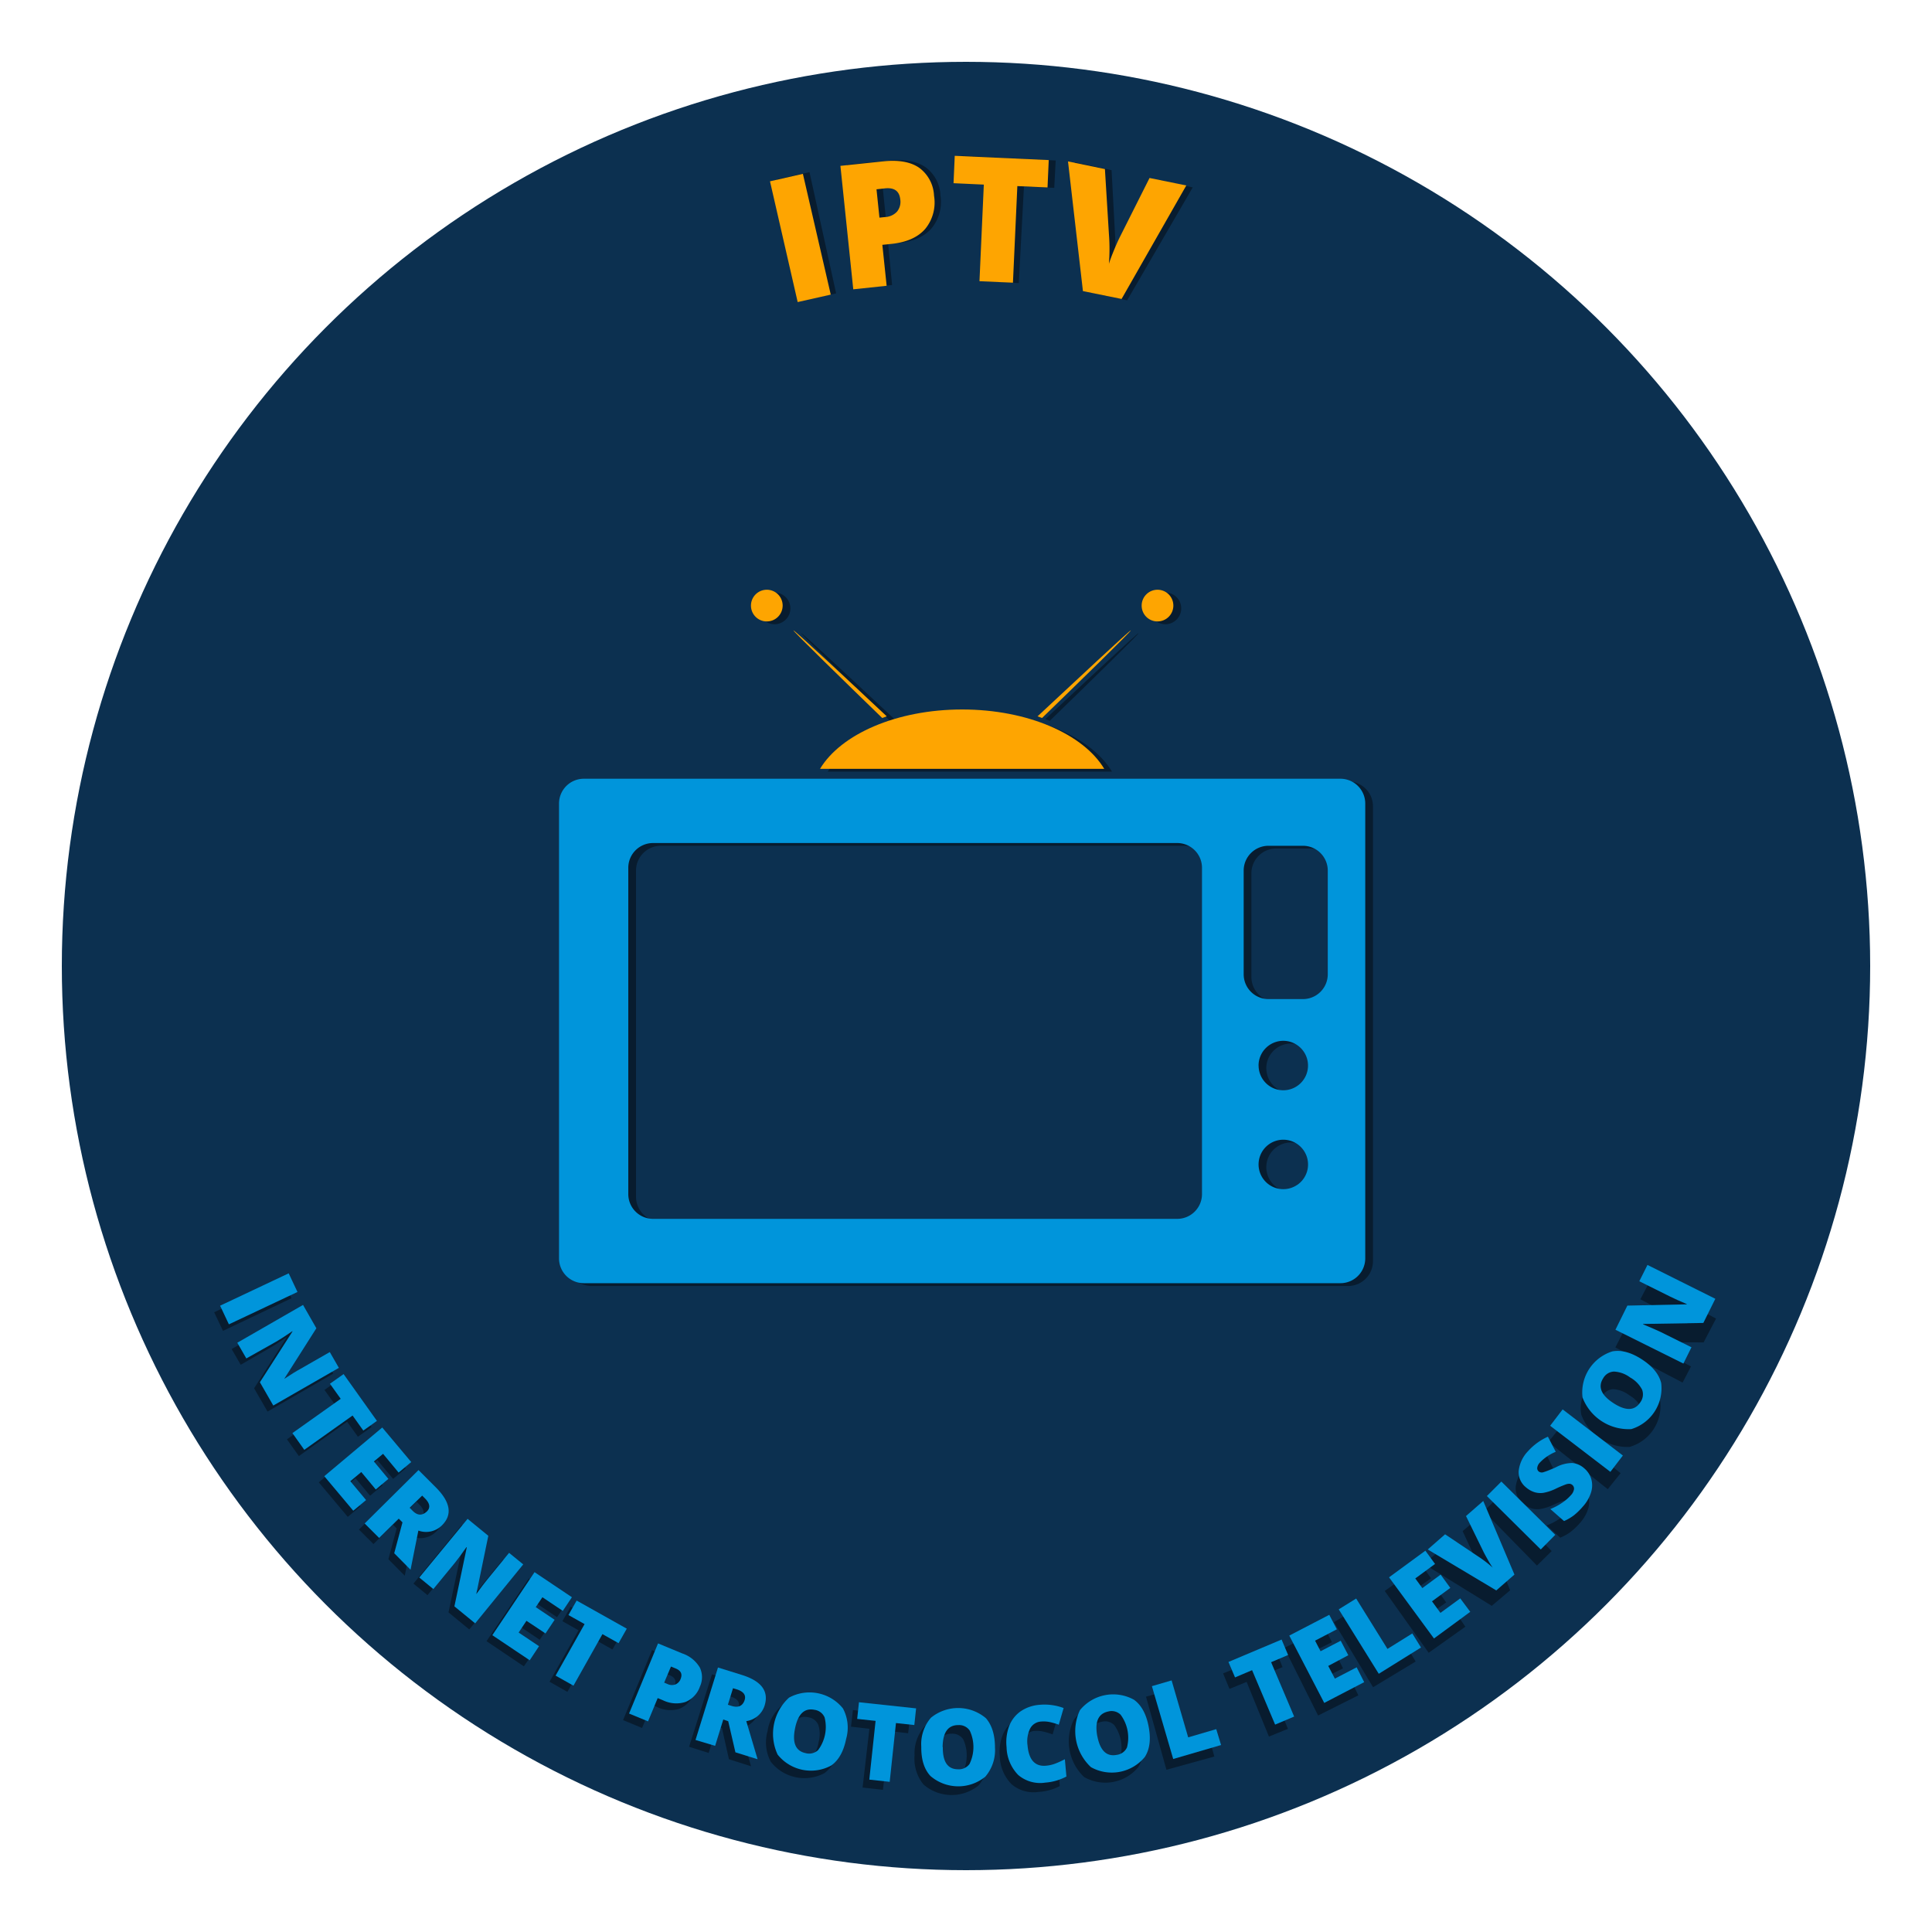
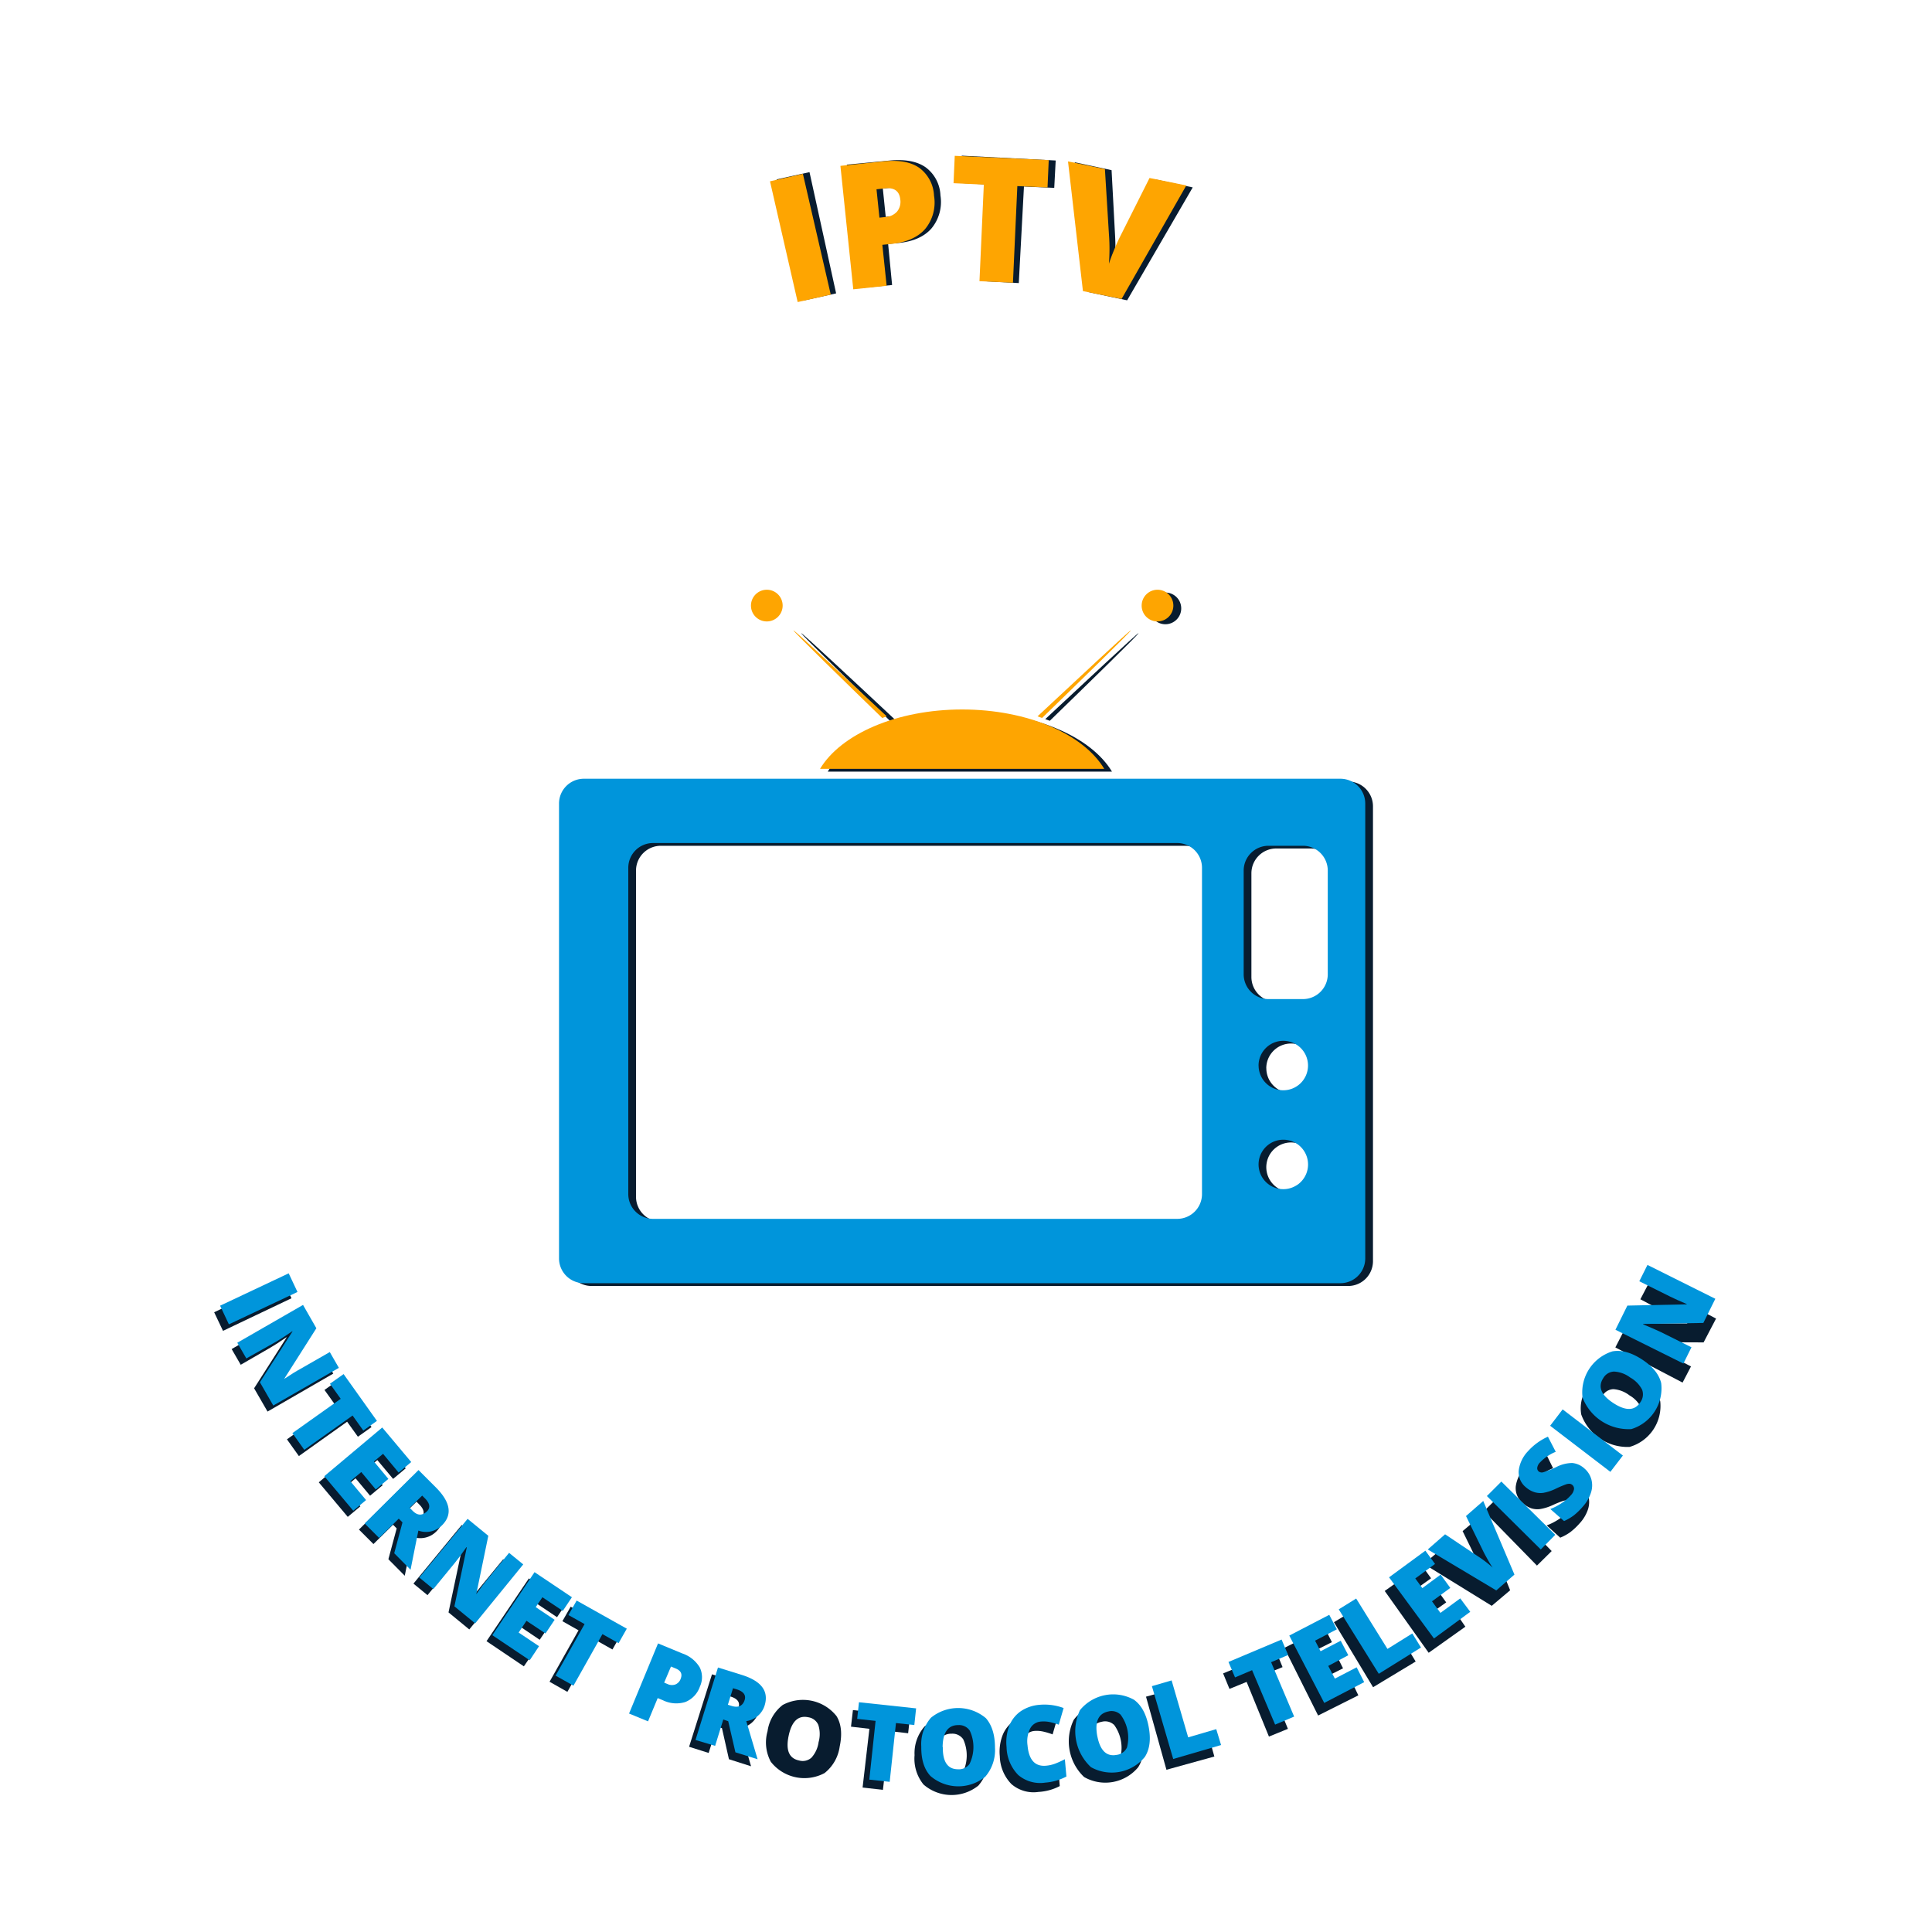
<svg xmlns="http://www.w3.org/2000/svg" id="Laag_1" data-name="Laag 1" viewBox="0 0 400 400">
  <defs>
    <style>.cls-1{fill:#0c3050;}.cls-2{fill:#081c2f;}.cls-3{fill:#0095db;}.cls-4{fill:#fea501;}</style>
  </defs>
  <title>IPTV-button-def</title>
-   <circle class="cls-1" cx="200" cy="200" r="187.2" />
  <path class="cls-2" d="M44.34,271.69l14.18-6.75,1.83,3.85-14.18,6.75Z" />
  <path class="cls-2" d="M55.39,292.25l-2.78-4.82,6.71-10.5,0-.08c-1.44,1-2.55,1.71-3.35,2.17l-6.13,3.54-1.88-3.25,13.6-7.86,2.77,4.8-6.59,10.41,0,0c1.32-.88,2.39-1.56,3.22-2l6.15-3.55L69,284.39Z" />
  <path class="cls-2" d="M61.88,301.46,59.41,298l10-7.11-2.23-3.12,2.82-2,6.92,9.69-2.82,2-2.23-3.11Z" />
  <path class="cls-2" d="M72,314.05l-6-7.15,12-10.09L84,304l-2.61,2.19-3.27-3.9-1.89,1.59,3,3.61-2.61,2.18-3-3.6-2.27,1.9,3.26,3.9Z" />
  <path class="cls-2" d="M81.38,315.68l-4.06,4-3-3,11.16-11.05,3.62,3.65q4.52,4.56,1.21,7.82a4.64,4.64,0,0,1-4.87,1.08l-1.64,8.06-3.39-3.42,1.72-6.38Zm2.27-2.24.56.56c1,1.05,2,1.12,3,.2.77-.76.64-1.66-.38-2.69l-.59-.6Z" />
  <path class="cls-2" d="M97.16,337.36l-4.3-3.53,2.58-12.19-.07-.06q-1.5,2.15-2.37,3.21l-4.49,5.47-2.91-2.39,10-12.14,4.29,3.52-2.51,12.06,0,0c.93-1.28,1.7-2.3,2.3-3l4.51-5.49,2.92,2.4Z" />
  <path class="cls-2" d="M108.46,345l-7.73-5.21,8.77-13,7.73,5.2-1.9,2.83L111.12,332l-1.38,2.05,3.9,2.63-1.9,2.82-3.9-2.63-1.66,2.46,4.22,2.84Z" />
  <path class="cls-2" d="M117.47,350.28l-3.69-2.09,6-10.65-3.34-1.89,1.71-3,10.36,5.86-1.71,3-3.33-1.88Z" />
-   <path class="cls-2" d="M143.65,350.63a5.31,5.31,0,0,1-3,3.16,6.25,6.25,0,0,1-4.62-.38l-1.1-.46-2,4.81L129,356.13l6-14.5,5,2.1a6.57,6.57,0,0,1,3.62,2.92A4.62,4.62,0,0,1,143.65,350.63Zm-7.39-.87.71.3a2.17,2.17,0,0,0,1.61.09,2,2,0,0,0,1.1-1.15c.4-1,.07-1.7-1-2.15l-1-.42Z" />
  <path class="cls-2" d="M148.44,357.48l-1.72,5.45-4.05-1.28,4.74-15,4.9,1.55q6.1,1.93,4.71,6.36a4.64,4.64,0,0,1-3.81,3.22l2.29,7.91-4.58-1.46-1.45-6.45Zm1-3.05.76.24c1.42.45,2.32.05,2.72-1.2.32-1-.21-1.76-1.6-2.2l-.79-.26Z" />
  <path class="cls-2" d="M173.85,361.6a8.46,8.46,0,0,1-3.14,5.5,8.84,8.84,0,0,1-11.12-2.34,8.44,8.44,0,0,1-.68-6.32,8.32,8.32,0,0,1,3.15-5.45,8.87,8.87,0,0,1,11.14,2.32Q174.67,357.71,173.85,361.6Zm-10.57-2.22c-.63,3,.09,4.68,2.16,5.11a2.72,2.72,0,0,0,2.57-.59,6,6,0,0,0,1.47-3.21,6.15,6.15,0,0,0-.06-3.57,2.67,2.67,0,0,0-2.08-1.58Q164.22,354.88,163.28,359.38Z" />
  <path class="cls-2" d="M182.8,370.57l-4.21-.48L180,357.93l-3.81-.44.4-3.44,11.82,1.35-.39,3.45-3.8-.44Z" />
  <path class="cls-2" d="M204.62,363.69a8.46,8.46,0,0,1-2.06,6,8.85,8.85,0,0,1-11.36-.23,8.47,8.47,0,0,1-1.85-6.07,8.33,8.33,0,0,1,2.08-5.95,8.89,8.89,0,0,1,11.38.2Q204.7,359.72,204.62,363.69Zm-10.8-.22q-.09,4.56,3.08,4.62a2.73,2.73,0,0,0,2.41-1.06,8.06,8.06,0,0,0,.12-6.92,2.69,2.69,0,0,0-2.33-1.17Q193.91,358.88,193.82,363.47Z" />
  <path class="cls-2" d="M214.21,358.37A2.7,2.7,0,0,0,212,359.8a6,6,0,0,0-.58,3.47c.24,3,1.51,4.43,3.8,4.25a7.47,7.47,0,0,0,2-.45,19.79,19.79,0,0,0,1.9-.85l.29,3.57A10.76,10.76,0,0,1,215,371a7,7,0,0,1-5.59-1.62A8.52,8.52,0,0,1,207,363.6a9.56,9.56,0,0,1,.58-4.35,6.53,6.53,0,0,1,2.41-3,7.93,7.93,0,0,1,4-1.31,11,11,0,0,1,4.94.72l-1,3.43a14.08,14.08,0,0,0-1.79-.55A6.17,6.17,0,0,0,214.21,358.37Z" />
  <path class="cls-2" d="M236.48,359.63c.47,2.6.19,4.7-.85,6.28a8.84,8.84,0,0,1-11.18,2,10.18,10.18,0,0,1-2.14-11.84,7.48,7.48,0,0,1,5.24-3,7.39,7.39,0,0,1,5.95,1C235,355.16,236,357,236.48,359.63Zm-10.64,1.92q.81,4.49,3.93,3.92a2.72,2.72,0,0,0,2.16-1.51,8.07,8.07,0,0,0-1.24-6.81,2.69,2.69,0,0,0-2.52-.69C226.07,356.84,225.3,358.54,225.84,361.55Z" />
  <path class="cls-2" d="M241.5,366.41l-4.23-15.13,4.09-1.14L244.67,362l5.82-1.63.93,3.3Z" />
  <path class="cls-2" d="M266.65,357.94l-3.93,1.6-4.62-11.32-3.55,1.45-1.32-3.21,11-4.51,1.31,3.21L262,346.61Z" />
  <path class="cls-2" d="M281.23,351l-8.33,4.18-7-14,8.34-4.19,1.52,3-4.54,2.28,1.11,2.2,4.21-2.11,1.52,3.05-4.2,2.11,1.33,2.65,4.54-2.28Z" />
  <path class="cls-2" d="M284.28,349.32l-8.1-13.46,3.64-2.19,6.33,10.52,5.18-3.11L293.1,344Z" />
  <path class="cls-2" d="M303.39,336.79l-7.6,5.4-9.1-12.8,7.6-5.4,2,2.78-4.14,2.94,1.43,2,3.84-2.72,2,2.77-3.84,2.73,1.72,2.42,4.14-2.95Z" />
-   <path class="cls-2" d="M302.82,317l3.63-3.07,6.21,15.32-3.81,3.22-14.06-8.68,3.64-3.08,6.78,4.7a24,24,0,0,1,2.94,2.35c-.29-.42-.61-1-1-1.63s-.66-1.21-.85-1.61Z" />
+   <path class="cls-2" d="M302.82,317l3.63-3.07,6.21,15.32-3.81,3.22-14.06-8.68,3.64-3.08,6.78,4.7a24,24,0,0,1,2.94,2.35s-.66-1.21-.85-1.61Z" />
  <path class="cls-2" d="M318.21,324.14l-11-11.25,3.05-3,11,11.24Z" />
  <path class="cls-2" d="M327.45,307.52a4.62,4.62,0,0,1,1.43,2.29,4.94,4.94,0,0,1-.13,2.76,8,8,0,0,1-1.73,2.85,13.39,13.39,0,0,1-1.93,1.81,10,10,0,0,1-2.06,1.13l-2.8-2.54a12.39,12.39,0,0,0,2.41-1.22,9.42,9.42,0,0,0,1.88-1.55,2.33,2.33,0,0,0,.68-1.25,1,1,0,0,0-.33-.89.9.9,0,0,0-.53-.25,2,2,0,0,0-.75.1,22,22,0,0,0-2.15.87,10,10,0,0,1-2.55.8,4.2,4.2,0,0,1-1.88-.16,5.17,5.17,0,0,1-1.74-1.08,4,4,0,0,1-1.45-3.44,7,7,0,0,1,2-4,12.07,12.07,0,0,1,4.18-2.93l1.55,3.16a9.56,9.56,0,0,0-3.3,2.14,2,2,0,0,0-.59,1.09.9.9,0,0,0,.28.76,1,1,0,0,0,.94.2,18.74,18.74,0,0,0,2.73-1,7.09,7.09,0,0,1,3.34-.78A4.25,4.25,0,0,1,327.45,307.52Z" />
-   <path class="cls-2" d="M332.87,308.32l-12.29-9.78,2.66-3.33L335.53,305Z" />
  <path class="cls-2" d="M339.83,285.16c2.19,1.48,3.5,3.14,3.91,5a8.83,8.83,0,0,1-6.36,9.41,10.17,10.17,0,0,1-10-6.72,7.48,7.48,0,0,1,1.48-5.88,7.4,7.4,0,0,1,4.88-3.56C335.61,283.09,337.64,283.68,339.83,285.16Zm-6,9c2.52,1.69,4.37,1.67,5.55-.08a2.73,2.73,0,0,0,.42-2.6,6,6,0,0,0-2.43-2.58,6.2,6.2,0,0,0-3.32-1.29,2.71,2.71,0,0,0-2.25,1.33Q330,291.54,333.79,294.12Z" />
  <path class="cls-2" d="M355.29,273l-2.58,4.93-12.46-.05-.05.09c1.61.68,2.82,1.24,3.63,1.66l6.27,3.28-1.74,3.34-13.92-7.28L337,274h12.32l0-.06c-1.45-.64-2.6-1.19-3.45-1.63L339.62,269l1.75-3.35Z" />
  <path class="cls-2" d="M166.29,62.24l-5.5-25.1,6.81-1.5,5.51,25.1Z" />
  <path class="cls-2" d="M194.71,40.46a8.58,8.58,0,0,1-1.89,6.87c-1.53,1.72-3.85,2.72-7,3l-1.94.19.82,8.49-6.91.66-2.46-25.58,8.85-.85q4.84-.46,7.48,1.41A7.6,7.6,0,0,1,194.71,40.46Zm-11.33,4.45,1.26-.13A3.46,3.46,0,0,0,187,43.67a3.17,3.17,0,0,0,.69-2.5c-.17-1.73-1.21-2.5-3.12-2.32l-1.79.18Z" />
  <path class="cls-2" d="M210.93,58.61,204,58.24l1.08-20-6.26-.34.3-5.67,19.45,1-.3,5.67L212,38.62Z" />
  <path class="cls-2" d="M239.34,37.18l7.6,1.62L233.36,62.18l-8-1.7L222.51,33.6l7.63,1.63.72,13.46a42,42,0,0,1-.09,6.17A30.85,30.85,0,0,1,231.89,52c.49-1.15.91-2.05,1.24-2.7Z" />
  <path class="cls-3" d="M45.57,270.33l14.2-6.7,1.82,3.86-14.2,6.7Z" />
  <path class="cls-3" d="M56.58,291l-2.77-4.82,6.73-10.49,0-.09c-1.44,1-2.56,1.71-3.35,2.17L51,281.25,49.13,278l13.61-7.83L65.5,275l-6.61,10.4,0,.06c1.33-.88,2.4-1.56,3.23-2l6.16-3.53,1.88,3.27Z" />
  <path class="cls-3" d="M63,300.17l-2.46-3.46,10-7.1-2.23-3.12,2.83-2,6.9,9.69-2.82,2L73,293.07Z" />
  <path class="cls-3" d="M73.14,312.78l-6-7.15,12-10.08,6,7.15-2.61,2.18L79.31,301l-1.9,1.58,3,3.61-2.61,2.19-3-3.61-2.27,1.9,3.26,3.9Z" />
  <path class="cls-3" d="M82.56,314.42l-4.06,4-3-3,11.15-11.06L90.29,308q4.5,4.55,1.21,7.81a4.65,4.65,0,0,1-4.88,1.08L85,325l-3.38-3.42,1.71-6.39Zm2.26-2.25.56.57c1,1.05,2,1.12,3,.19.77-.76.64-1.65-.38-2.69l-.59-.59Z" />
  <path class="cls-3" d="M98.38,336.1l-4.3-3.52,2.56-12.2-.07-.06c-1,1.44-1.79,2.51-2.37,3.22L89.72,329l-2.91-2.39,10-12.15,4.29,3.51-2.49,12.07,0,0c.92-1.29,1.69-2.31,2.3-3.05l4.49-5.49,2.93,2.39Z" />
  <path class="cls-3" d="M109.67,343.74l-7.74-5.19,8.74-13.05,7.74,5.19-1.89,2.83-4.22-2.83-1.38,2.05,3.91,2.62-1.89,2.83L109,335.57,107.38,338l4.22,2.83Z" />
  <path class="cls-3" d="M118.73,349l-3.7-2.08,6-10.67-3.34-1.87,1.7-3,10.38,5.82-1.7,3-3.34-1.87Z" />
  <path class="cls-3" d="M144.9,349.21a5.27,5.27,0,0,1-3,3.17,6.3,6.3,0,0,1-4.63-.35l-1.1-.46-2,4.82-3.93-1.62,6-14.52,5,2.07a6.69,6.69,0,0,1,3.64,2.91A4.62,4.62,0,0,1,144.9,349.21Zm-7.39-.84.71.3a2.12,2.12,0,0,0,1.61.08,1.93,1.93,0,0,0,1.09-1.16c.4-1,.06-1.69-1-2.14l-1-.41Z" />
  <path class="cls-3" d="M149.75,356l-1.69,5.46L144,360.24l4.65-15,4.92,1.53q6.1,1.89,4.74,6.33a4.66,4.66,0,0,1-3.8,3.24l2.34,7.89-4.59-1.43-1.49-6.44Zm.95-3.05.76.24c1.42.44,2.32,0,2.71-1.22.32-1-.22-1.76-1.61-2.2l-.8-.24Z" />
-   <path class="cls-3" d="M175.19,360c-.52,2.59-1.55,4.44-3.09,5.53A8.82,8.82,0,0,1,161,363.27a10.14,10.14,0,0,1,2.36-11.79,8.87,8.87,0,0,1,11.16,2.23A8.44,8.44,0,0,1,175.19,360Zm-10.59-2.12q-.9,4.45,2.21,5.09a2.73,2.73,0,0,0,2.56-.62,8,8,0,0,0,1.35-6.79,2.65,2.65,0,0,0-2.09-1.56C166.55,353.57,165.2,354.86,164.6,357.87Z" />
  <path class="cls-3" d="M184.2,368.91l-4.22-.46,1.3-12.16-3.81-.41.37-3.45,11.83,1.27-.37,3.45-3.8-.41Z" />
  <path class="cls-3" d="M206,361.84a8.45,8.45,0,0,1-2,6,8.83,8.83,0,0,1-11.36-.14c-1.3-1.4-1.93-3.41-1.9-6.06a8.37,8.37,0,0,1,2-6,8.9,8.9,0,0,1,11.39.1C205.37,357.18,206,359.19,206,361.84Zm-10.8-.12q-.06,4.56,3.12,4.59a2.74,2.74,0,0,0,2.4-1.08,8,8,0,0,0,.06-6.92,2.66,2.66,0,0,0-2.34-1.15Q195.21,357.13,195.16,361.72Z" />
  <path class="cls-3" d="M215.52,356.43a2.72,2.72,0,0,0-2.24,1.45,6,6,0,0,0-.54,3.48c.26,3,1.55,4.42,3.83,4.21a7,7,0,0,0,2-.47c.63-.25,1.26-.54,1.9-.87l.32,3.58a11.05,11.05,0,0,1-4.36,1.26,7,7,0,0,1-5.61-1.57,8.51,8.51,0,0,1-2.42-5.77,9.57,9.57,0,0,1,.53-4.35,6.67,6.67,0,0,1,2.38-3.07,8.06,8.06,0,0,1,3.95-1.35,11.32,11.32,0,0,1,4.95.67l-1,3.45a13.93,13.93,0,0,0-1.79-.53A6.21,6.21,0,0,0,215.52,356.43Z" />
  <path class="cls-3" d="M237.81,357.46c.5,2.6.24,4.69-.78,6.29a8.84,8.84,0,0,1-11.16,2.12,10.17,10.17,0,0,1-2.27-11.81,8.88,8.88,0,0,1,11.17-2.15Q237.07,353.56,237.81,357.46Zm-10.62,2q.87,4.47,4,3.87a2.7,2.7,0,0,0,2.14-1.54A8,8,0,0,0,232,355a2.68,2.68,0,0,0-2.53-.66C227.37,354.78,226.62,356.48,227.19,359.5Z" />
  <path class="cls-3" d="M242.9,364.18l-4.41-15.08,4.08-1.19L246,359.7l5.81-1.7,1,3.29Z" />
  <path class="cls-3" d="M267.94,355.4,264,357.06l-4.77-11.27-3.53,1.5-1.36-3.2,11-4.64,1.35,3.2-3.52,1.49Z" />
  <path class="cls-3" d="M282.44,348.27l-8.27,4.3-7.24-13.94,8.28-4.3,1.57,3-4.51,2.35,1.14,2.19,4.17-2.17,1.57,3L275,344.91l1.37,2.63,4.51-2.34Z" />
  <path class="cls-3" d="M285.46,346.54l-8.29-13.34,3.61-2.24,6.48,10.43,5.14-3.2,1.8,2.91Z" />
  <path class="cls-3" d="M304.4,333.71l-7.51,5.52-9.3-12.66,7.52-5.52,2,2.75-4.09,3,1.46,2,3.79-2.79,2,2.75-3.79,2.78,1.75,2.39,4.1-3Z" />
  <path class="cls-3" d="M303.52,313.88l3.57-3.12L313.55,326l-3.76,3.28L295.6,320.8l3.59-3.14,6.85,4.59a24.7,24.7,0,0,1,3,2.3c-.29-.41-.63-.95-1-1.61s-.67-1.2-.87-1.6Z" />
  <path class="cls-3" d="M319,320.8l-11.16-11.06,3-3L322,317.77Z" />
  <path class="cls-3" d="M328,304a4.58,4.58,0,0,1,1.47,2.27,4.78,4.78,0,0,1-.08,2.77,7.84,7.84,0,0,1-1.68,2.88,13.25,13.25,0,0,1-1.89,1.84,10.38,10.38,0,0,1-2,1.16l-2.84-2.49a12.13,12.13,0,0,0,2.39-1.26,9.52,9.52,0,0,0,1.84-1.58,2.36,2.36,0,0,0,.67-1.26,1,1,0,0,0-.35-.89,1,1,0,0,0-.54-.24,2.17,2.17,0,0,0-.74.11,23.14,23.14,0,0,0-2.14.91,9.94,9.94,0,0,1-2.53.85,4.2,4.2,0,0,1-1.88-.13,5,5,0,0,1-1.76-1,4,4,0,0,1-1.51-3.42,7,7,0,0,1,1.93-4.07,12.33,12.33,0,0,1,4.12-3l1.62,3.13a9.43,9.43,0,0,0-3.26,2.2,1.94,1.94,0,0,0-.57,1.1.87.87,0,0,0,.29.76,1.05,1.05,0,0,0,.94.18,18.63,18.63,0,0,0,2.71-1.08,7.22,7.22,0,0,1,3.33-.84A4.31,4.31,0,0,1,328,304Z" />
  <path class="cls-3" d="M333.41,304.73l-12.47-9.54,2.59-3.39L336,301.35Z" />
  <path class="cls-3" d="M339.93,281.44c2.22,1.44,3.55,3.07,4,4.91a8.83,8.83,0,0,1-6.18,9.53,10.21,10.21,0,0,1-10.1-6.53,8.9,8.9,0,0,1,6.17-9.56Q336.6,279.28,339.93,281.44Zm-5.87,9.07q3.82,2.48,5.55-.18a2.76,2.76,0,0,0,.37-2.61,6.11,6.11,0,0,0-2.48-2.53,6,6,0,0,0-3.34-1.22,2.68,2.68,0,0,0-2.23,1.37C330.78,287.12,331.49,288.85,334.06,290.51Z" />
  <path class="cls-3" d="M355.14,268.9l-2.48,5-12.46.21,0,.09q2.43,1,3.66,1.59l6.34,3.15-1.67,3.37-14.07-7,2.47-5,12.31-.26,0-.05c-1.46-.62-2.62-1.14-3.48-1.57l-6.36-3.16,1.69-3.38Z" />
  <path class="cls-4" d="M165.15,62.54l-5.73-25,6.81-1.55L172,61Z" />
  <path class="cls-4" d="M193.38,40.52a8.61,8.61,0,0,1-1.83,6.88q-2.28,2.6-6.93,3.09l-1.94.2.89,8.48-6.91.73L174,34.34l8.84-.93q4.85-.51,7.5,1.35A7.57,7.57,0,0,1,193.38,40.52Zm-11.3,4.54,1.26-.13a3.52,3.52,0,0,0,2.39-1.13,3.19,3.19,0,0,0,.66-2.51q-.27-2.59-3.14-2.29l-1.78.19Z" />
  <path class="cls-4" d="M209.72,58.53l-6.93-.31.9-20-6.27-.29.25-5.67,19.46.88-.25,5.67-6.25-.28Z" />
  <path class="cls-4" d="M238,36.85l7.61,1.55L232.21,61.9l-8-1.63-3.09-26.85L228.76,35l.83,13.46a40.22,40.22,0,0,1,0,6.16c.24-.79.61-1.76,1.09-2.92s.89-2.06,1.22-2.71Z" />
  <path class="cls-2" d="M235.73,131.08c-.13-.14-12,11-19.32,17.81.32.1.63.23.94.34C224.52,142.27,235.86,131.22,235.73,131.08Z" />
  <path class="cls-2" d="M165.87,131.08c-.13.14,11.21,11.19,18.38,18.15.31-.11.62-.24.94-.34C177.92,142.08,166,130.94,165.87,131.08Z" />
  <path class="cls-2" d="M200.8,147.47c-13.59,0-25.12,5.13-29.42,12.28h58.84C225.92,152.6,214.39,147.47,200.8,147.47Z" />
  <path class="cls-2" d="M279.14,161.8H122.46a5.14,5.14,0,0,0-5.12,5.12v94.21a5.14,5.14,0,0,0,5.12,5.12H279.14a5.14,5.14,0,0,0,5.12-5.12V166.92A5.14,5.14,0,0,0,279.14,161.8Zm-28.68,86a5.14,5.14,0,0,1-5.12,5.12H136.8a5.14,5.14,0,0,1-5.12-5.12V180.23a5.14,5.14,0,0,1,5.12-5.12H245.34a5.14,5.14,0,0,1,5.12,5.12Zm19.71-1.91a5.12,5.12,0,1,1,1.36-7.11A5.12,5.12,0,0,1,270.17,245.91Zm-8-24.72a5.12,5.12,0,1,1,5.12,5.12A5.12,5.12,0,0,1,262.18,221.19Zm14.33-18.88a5.13,5.13,0,0,1-5.12,5.12h-7.17a5.14,5.14,0,0,1-5.12-5.12v-21.5a5.14,5.14,0,0,1,5.12-5.12h7.17a5.13,5.13,0,0,1,5.12,5.12Z" />
-   <path class="cls-2" d="M160.35,129.24a3.28,3.28,0,1,0-3.27-3.28A3.28,3.28,0,0,0,160.35,129.24Z" />
  <path class="cls-2" d="M241.25,129.24A3.28,3.28,0,1,0,238,126,3.27,3.27,0,0,0,241.25,129.24Z" />
  <path class="cls-4" d="M234.13,130.51c-.13-.14-12,11-19.32,17.8l.94.34C222.92,141.7,234.26,130.65,234.13,130.51Z" />
  <path class="cls-4" d="M164.27,130.51c-.13.14,11.21,11.19,18.38,18.14l.94-.34C176.32,141.5,164.4,130.37,164.27,130.51Z" />
  <path class="cls-4" d="M199.2,146.89c-13.59,0-25.12,5.13-29.42,12.29h58.84C224.32,152,212.79,146.89,199.2,146.89Z" />
  <path class="cls-3" d="M277.54,161.23H120.86a5.14,5.14,0,0,0-5.12,5.12v94.2a5.14,5.14,0,0,0,5.12,5.12H277.54a5.14,5.14,0,0,0,5.12-5.12v-94.2A5.14,5.14,0,0,0,277.54,161.23Zm-28.68,86a5.13,5.13,0,0,1-5.12,5.12H135.2a5.13,5.13,0,0,1-5.12-5.12V179.66a5.13,5.13,0,0,1,5.12-5.12H243.74a5.13,5.13,0,0,1,5.12,5.12Zm19.71-1.91a5.12,5.12,0,1,1,1.36-7.11A5.12,5.12,0,0,1,268.57,245.33Zm-8-24.71a5.12,5.12,0,1,1,5.12,5.12A5.12,5.12,0,0,1,260.58,220.62Zm14.33-18.88a5.14,5.14,0,0,1-5.12,5.12h-7.17a5.14,5.14,0,0,1-5.12-5.12V180.23a5.14,5.14,0,0,1,5.12-5.12h7.17a5.14,5.14,0,0,1,5.12,5.12Z" />
  <path class="cls-4" d="M158.75,128.66a3.28,3.28,0,1,0-3.27-3.27A3.27,3.27,0,0,0,158.75,128.66Z" />
  <path class="cls-4" d="M239.65,128.66a3.28,3.28,0,1,0-3.28-3.27A3.26,3.26,0,0,0,239.65,128.66Z" />
</svg>